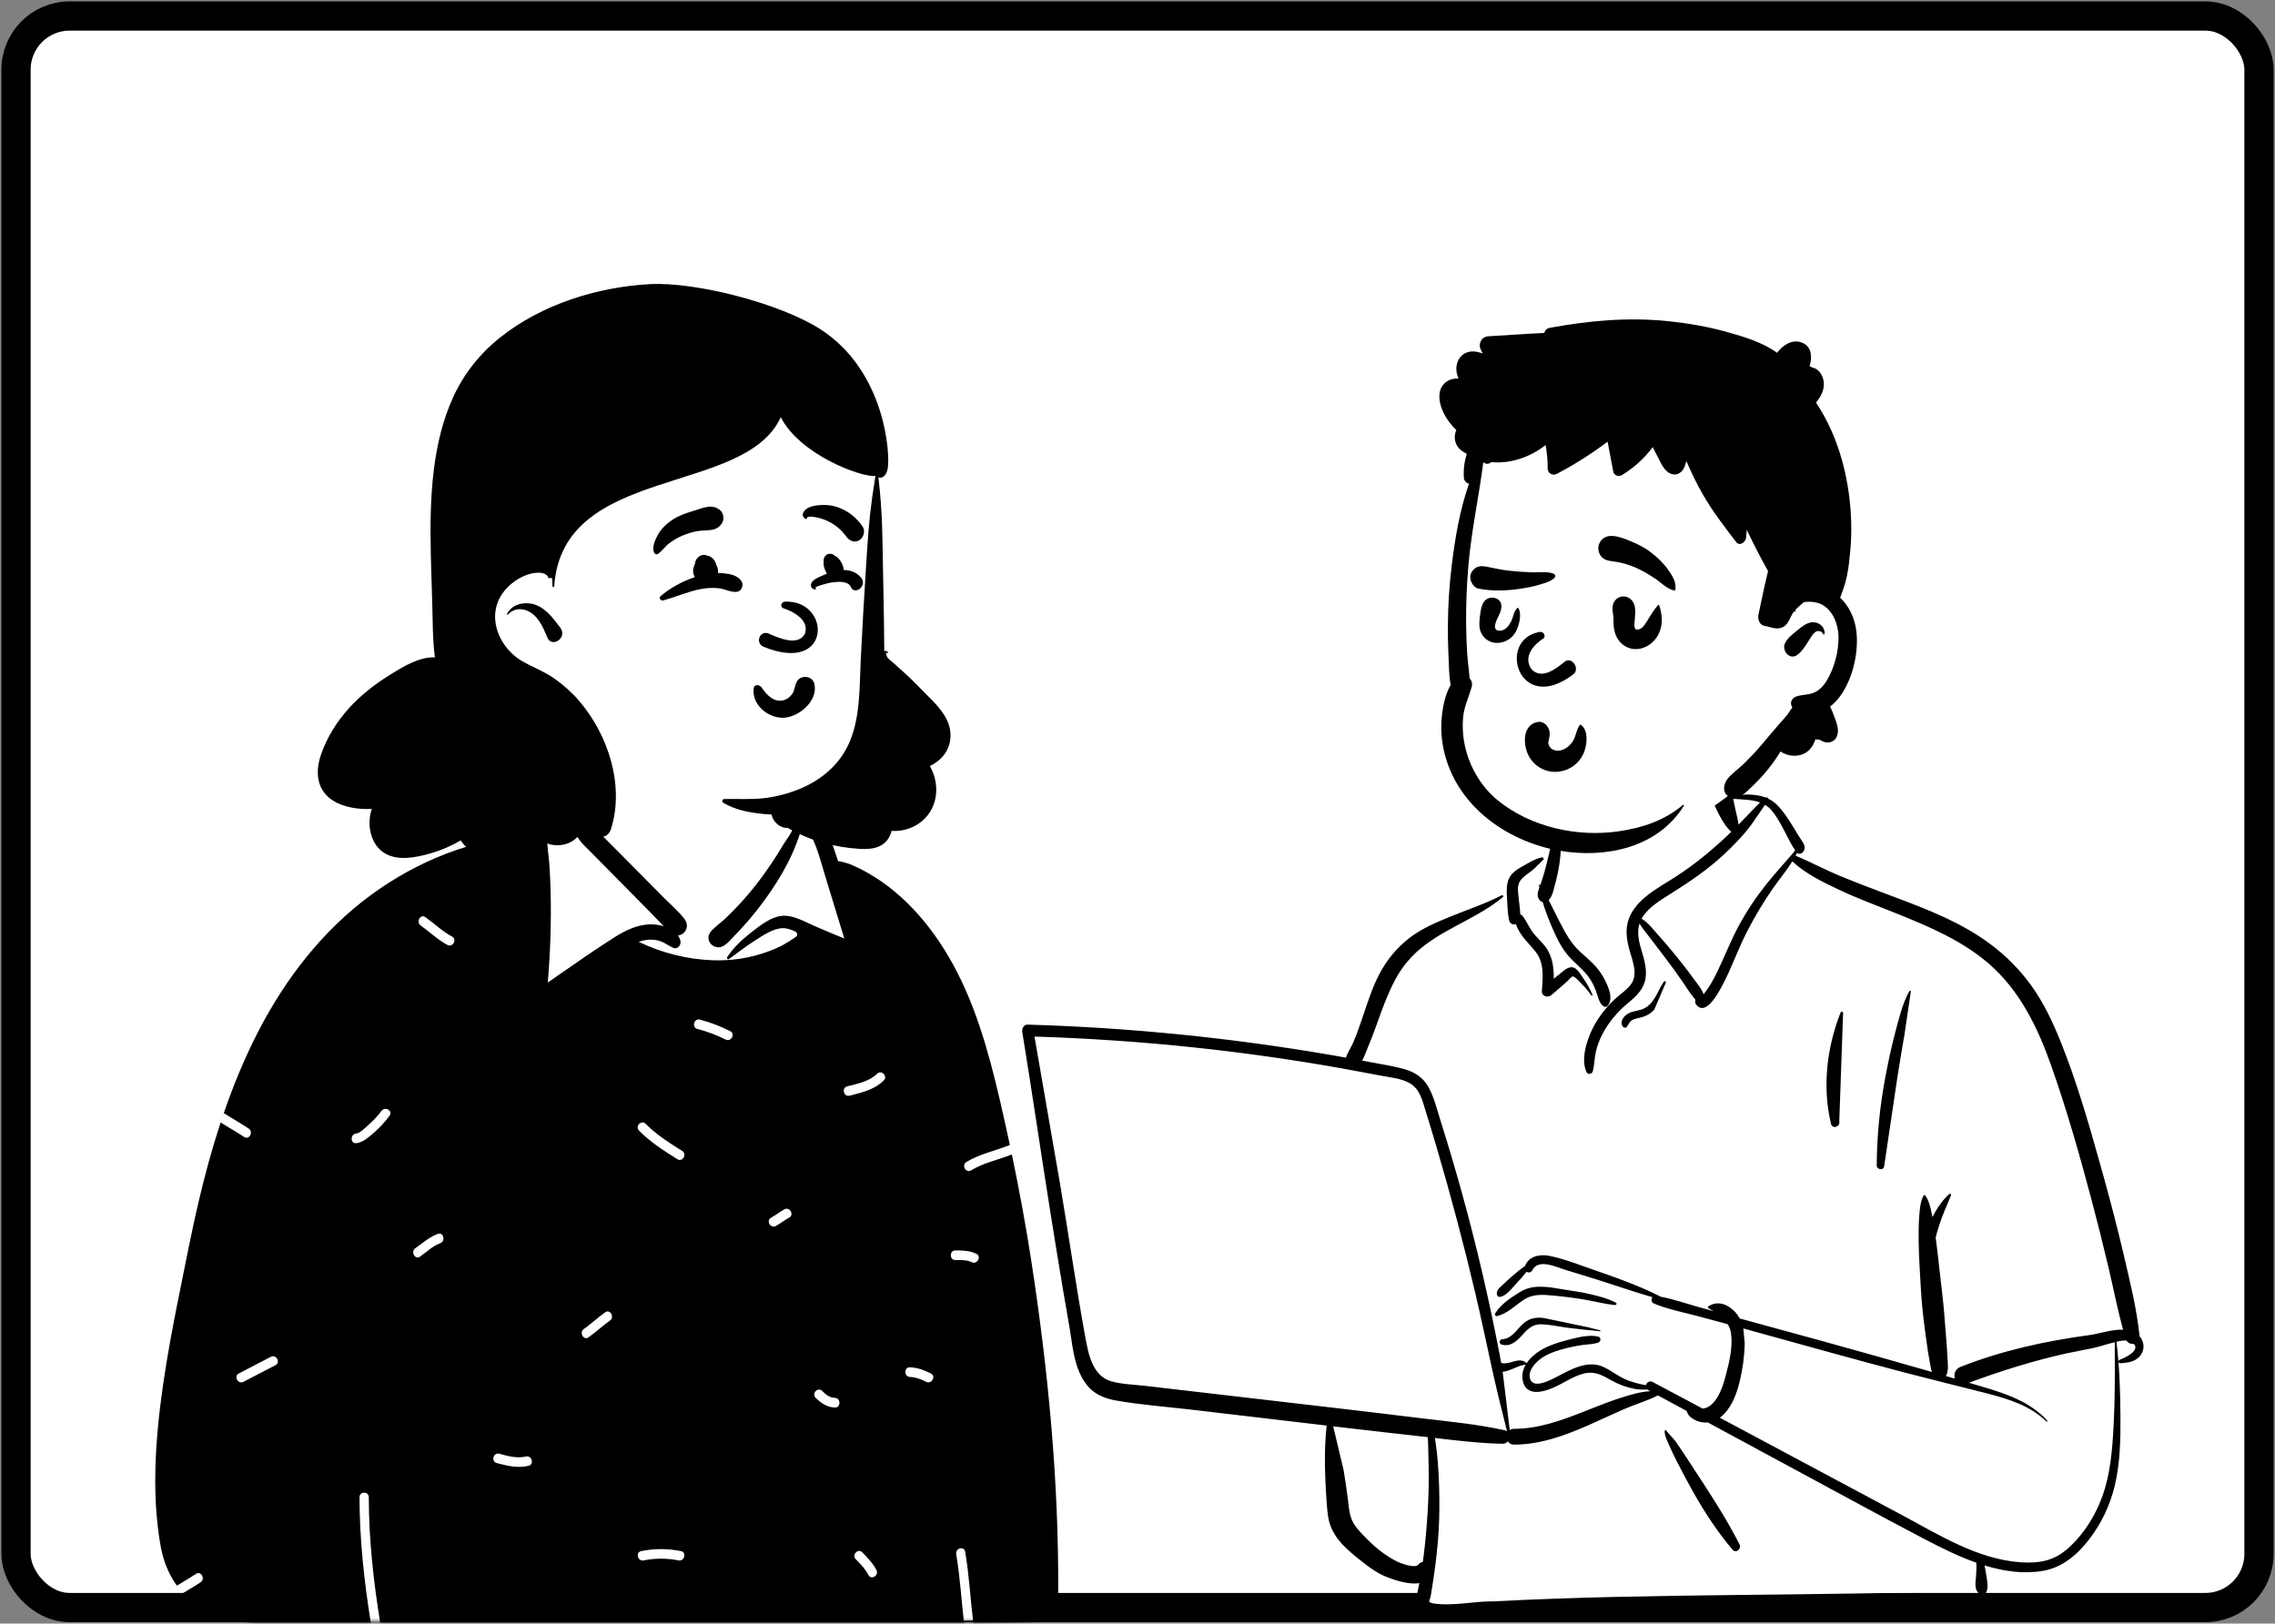
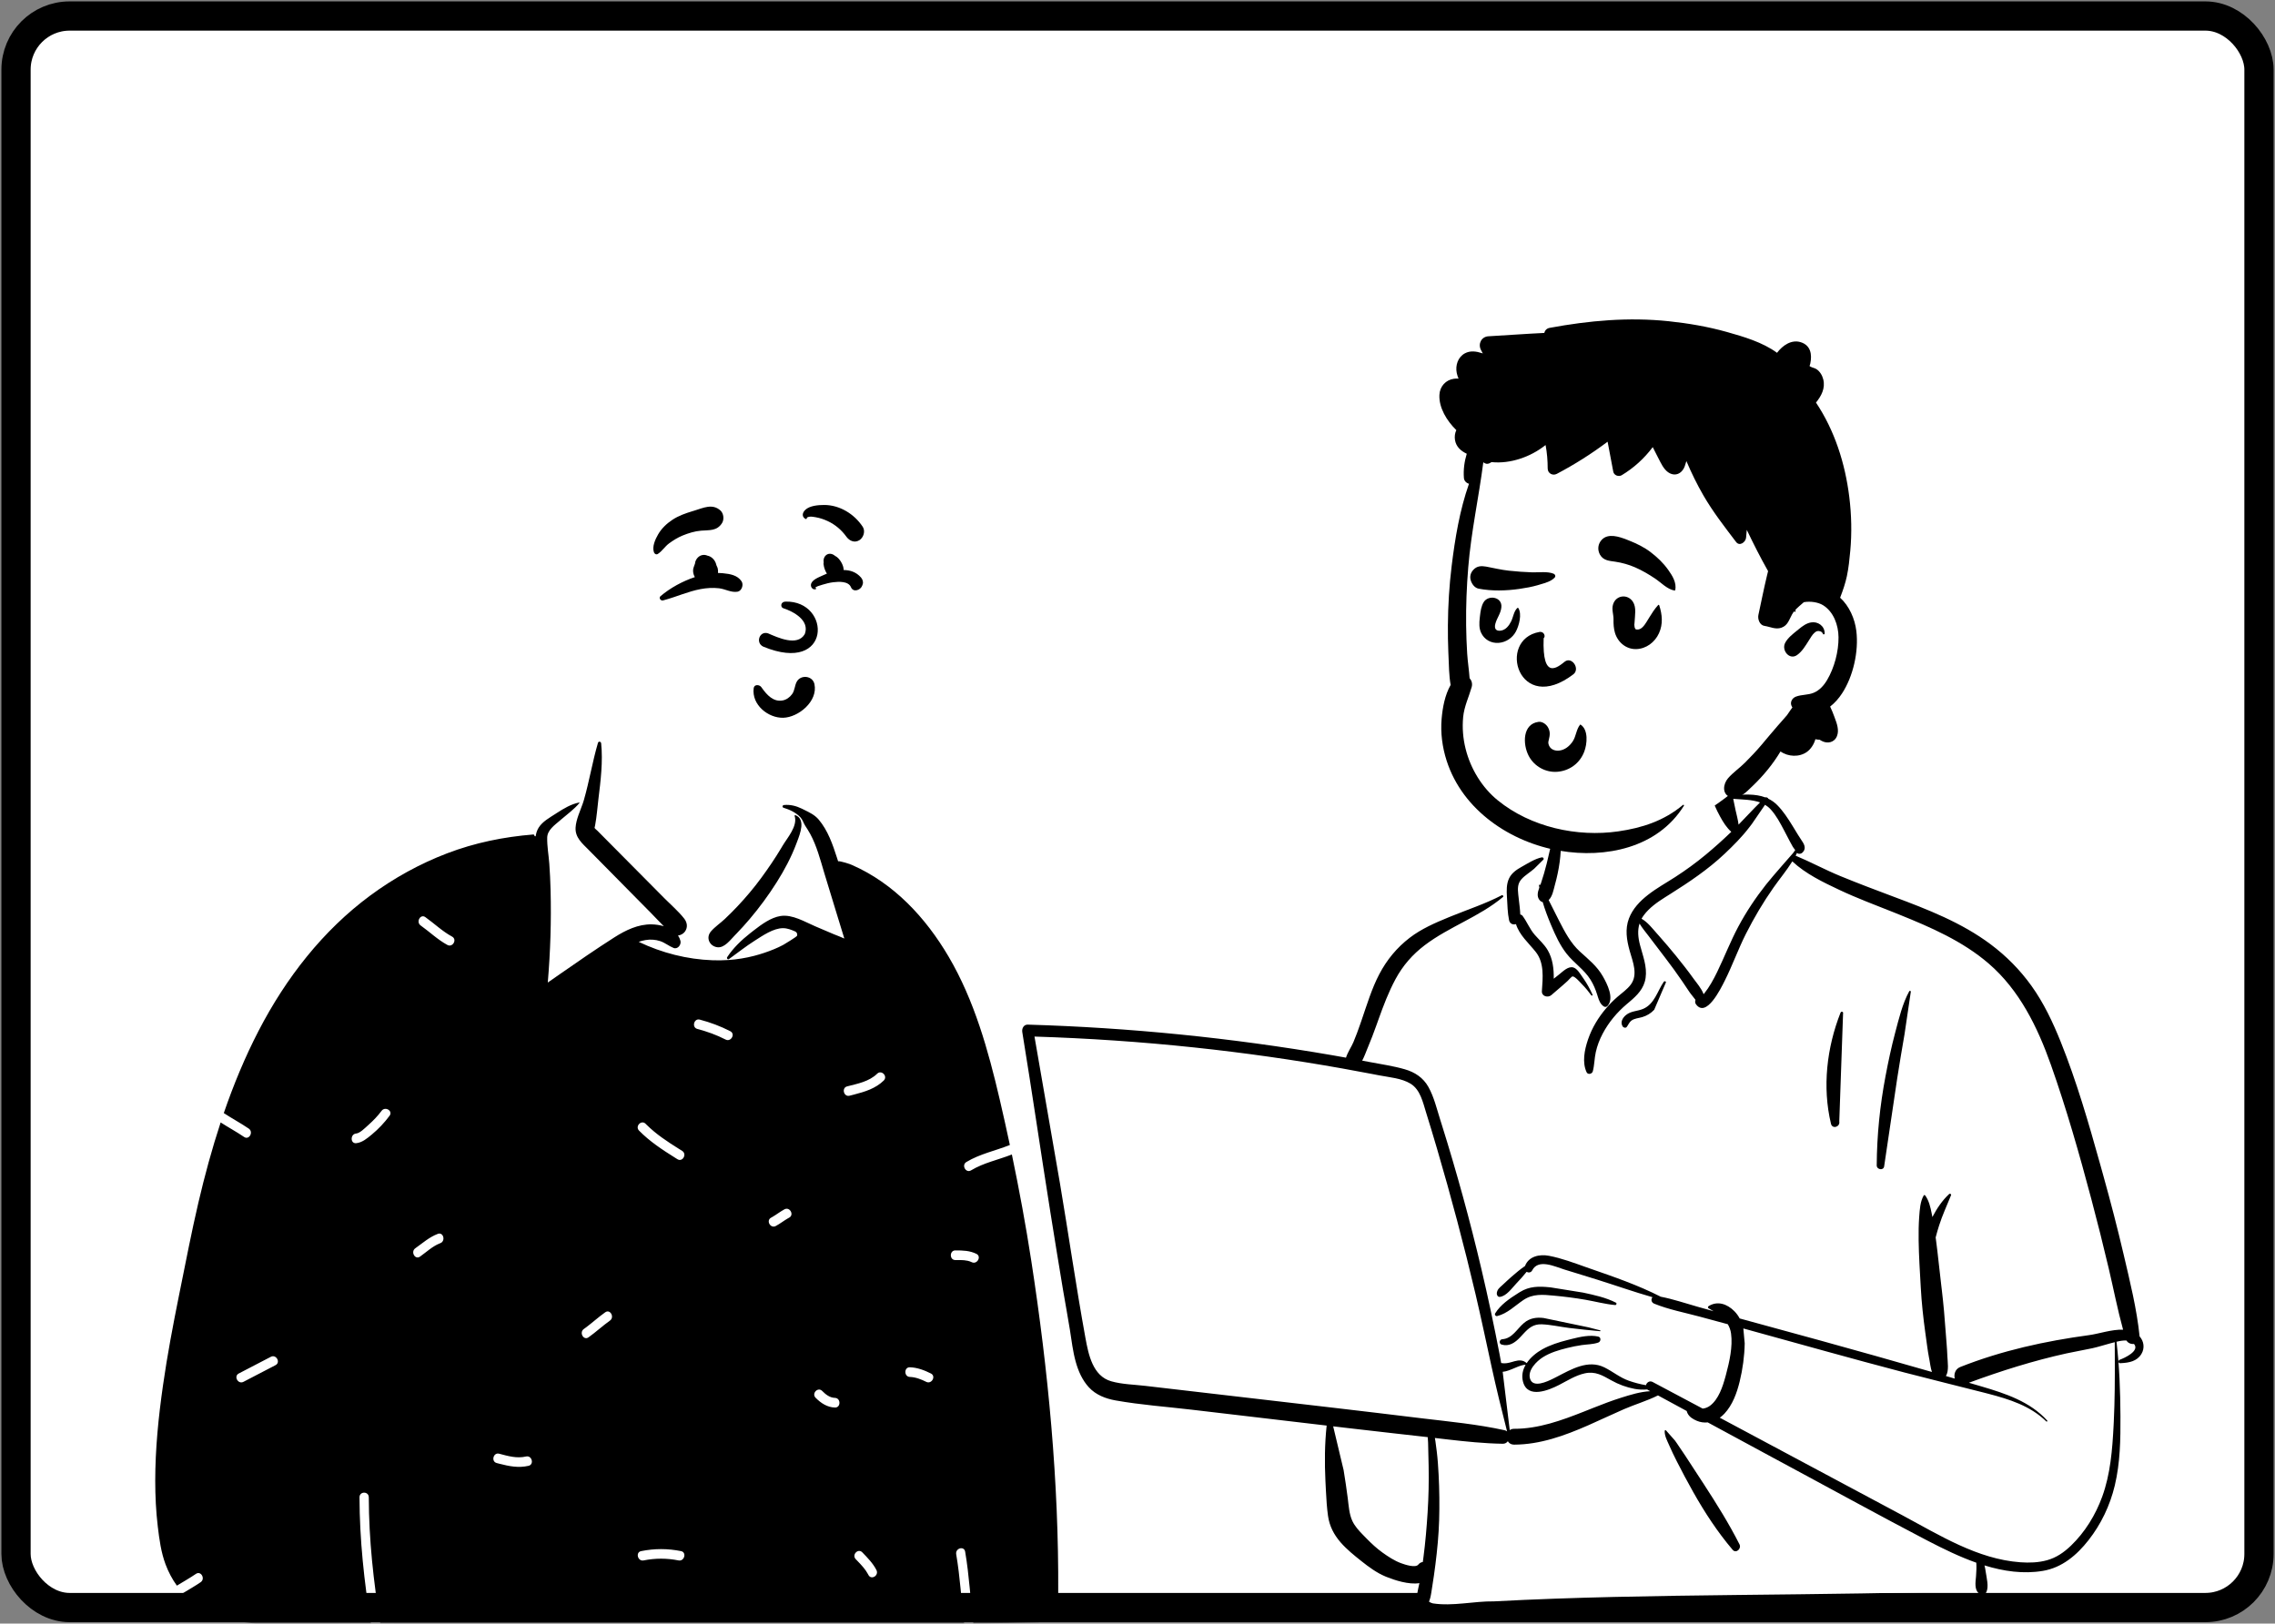
<svg xmlns="http://www.w3.org/2000/svg" width="594" height="424" viewBox="0 0 594 424" fill="none">
  <rect x="0" y="0" width="594" height="424" fill="#808080" stroke="none" />
  <rect x="4.183" y="4.183" width="585.635" height="415.635" rx="13.997" fill="white" stroke="black" stroke-width="7.635" />
  <mask id="mask0_1487_20811" style="mask-type:luminance" maskUnits="userSpaceOnUse" x="0" y="0" width="594" height="424">
    <rect x="4.183" y="4.183" width="585.635" height="415.635" rx="13.997" fill="white" stroke="white" stroke-width="7.635" />
  </mask>
  <g mask="url(#mask0_1487_20811)">
    <path fill-rule="evenodd" clip-rule="evenodd" d="M274.052 268.896C278.227 269.32 282.401 269.743 286.575 270.167C306.566 271.747 326.55 275.046 346.388 277.026C346.882 276.195 347.849 276.332 348.436 276.909C350.415 276.73 352.634 275.165 354.427 276.793C354.485 276.785 354.544 276.775 354.602 276.769C357.795 270.431 360.002 263.671 362.144 256.902C363.511 252.74 365.351 248.711 368.75 245.917C374.55 241.753 387.842 233.307 394.653 233.662C394.766 232.401 395.335 231.101 396.268 230.261C394.211 226.633 402.437 224.266 403.017 224.687C402.646 212.567 408.158 202.041 420.313 199.627C431.202 197.281 446.69 196.886 452.546 208.656C453.19 208.581 459.77 208.546 460.407 208.62C461.397 207.323 472.268 219.61 467.813 223.888C507.648 242.114 530.299 239.939 541.325 291.176C542.815 295.989 542.924 301.256 544.498 305.962C550.098 319.486 554.64 333.887 555.77 348.602C558.5 349.326 558.814 354.304 555.652 355.025C554.444 355.3 553.434 355.676 552.553 356.389C553.241 368.448 550.422 395.996 548.645 395.911C545.022 407.836 528.862 411.201 517.421 407.011C519.393 410.848 517.421 413.261 517.421 415.312C476.254 416.922 431.242 415.995 390.087 418.204C384.822 418.127 379.285 419.541 374.093 418.727C370.926 417.942 370.921 412.792 374.133 412.155L360.098 409.003C360.411 408.88 354.312 404.684 349.703 396.844C345.412 388.073 348.332 377.486 346.388 367.945C331.204 366.661 315.768 366.112 300.75 363.452C298.702 369.789 289.838 362.21 287.02 359.162C287.024 359.157 287.027 359.152 287.031 359.148C285.667 358.762 284.573 357.44 284.537 355.875C283.581 354.462 283.38 352.47 284.297 351.104C280.094 326.02 273.686 300.408 271.37 275.088C270.551 274.901 269.78 274.529 269.126 273.957L269.179 273.903C268.072 272.626 267.856 270.421 269.703 269.336C271.192 268.46 272.436 268.732 274.052 268.896Z" fill="white" />
    <path fill-rule="evenodd" clip-rule="evenodd" d="M451.787 205.923C450.547 202.7 446.354 203.953 446.822 207.34C447.101 209.368 448.176 211.511 449.141 213.289C449.926 214.736 450.823 216.149 452.038 217.234C449.875 219.321 447.629 221.332 445.327 223.242C442.815 225.325 440.173 227.245 437.442 229.011C435.048 230.559 432.545 231.93 430.288 233.696C428.19 235.338 426.278 237.313 425.305 239.891C424.269 242.636 424.719 245.472 425.482 248.215L425.57 248.525C426.35 251.243 427.699 254.52 425.828 257.081C424.875 258.384 423.49 259.308 422.294 260.35C421.231 261.276 420.234 262.283 419.319 263.366C417.324 265.724 415.701 268.379 414.677 271.336L414.585 271.605C413.708 274.223 413.066 277.43 414.252 280.001C414.592 280.737 415.69 280.498 415.88 279.78C416.311 278.155 416.289 276.453 416.65 274.805C417.026 273.09 417.652 271.463 418.469 269.924C420.049 266.945 422.19 264.401 424.72 262.251L425.477 261.614C427.45 259.939 429.263 258.162 429.664 255.39C430.092 252.425 428.943 249.599 428.205 246.793C427.69 244.836 427.522 242.961 428.078 241.194C428.758 242.341 429.685 243.43 430.418 244.401C431.879 246.337 433.354 248.26 434.824 250.187C436.332 252.163 437.803 254.171 439.203 256.23C439.83 257.151 440.45 258.078 441.067 259.005C441.532 259.702 442.179 260.399 442.686 261.11C442.563 261.49 442.572 261.929 442.795 262.24C445.48 265.992 449.3 258.164 450.296 256.186C452.325 252.158 453.835 247.878 455.87 243.851C457.979 239.676 460.381 235.613 463.058 231.802C464.677 229.496 466.492 227.331 467.973 224.953C471.462 228.225 476.054 230.419 480.272 232.408C484.906 234.594 489.72 236.379 494.471 238.275L495.875 238.839C504.061 242.143 512.448 245.773 519.252 251.643C527.248 258.54 531.978 268.153 535.5 278.108C539.554 289.568 542.908 301.337 546.034 313.099C547.634 319.117 549.152 325.163 550.579 331.227C551.837 336.57 552.879 341.966 554.335 347.254C551.382 347.146 548.015 348.328 545.494 348.67C534.006 350.225 522.673 352.704 511.827 356.996C510.487 357.527 510.1 358.911 510.391 360.032C509.619 359.807 508.847 359.578 508.074 359.354C508.921 358.012 508.517 355.614 508.45 354.127L508.446 354.025C508.378 352.044 508.17 350.061 508.035 348.083C507.778 344.313 507.444 340.571 507 336.823L506.887 335.885C506.383 331.807 506.011 327.706 505.462 323.635L505.397 323.169C505.66 322.127 505.967 321.098 506.289 320.074C507.147 317.345 508.357 314.777 509.418 312.134C509.543 311.823 509.115 311.644 508.914 311.831C507.118 313.503 505.691 315.623 504.544 317.841C504.524 317.737 504.507 317.632 504.486 317.527L504.355 316.861C504.033 315.237 503.64 313.528 502.677 312.211C502.574 312.071 502.371 312.041 502.274 312.211C501.352 313.824 501.249 315.868 501.107 317.704C500.947 319.781 500.927 321.884 500.955 323.967C501.01 328.038 501.288 332.119 501.509 336.183C501.725 340.177 502.151 344.119 502.7 348.073L502.804 348.815C503.072 350.697 503.292 352.602 503.646 354.472L503.746 354.98C503.935 355.907 504.051 357.214 504.428 358.3C494.741 355.506 485.039 352.775 475.319 350.092C468.293 348.153 461.261 346.243 454.231 344.321C453.86 343.629 453.398 342.983 452.821 342.406C450.922 340.504 448.405 339.655 446.097 341.119C445.909 341.239 445.893 341.543 446.097 341.658C446.539 341.908 446.982 342.165 447.418 342.432L443.196 341.249C440.041 340.365 436.849 339.26 433.619 338.644C427.672 335.608 421.274 333.41 415.009 331.239L414.27 330.98C411.062 329.849 407.744 328.583 404.429 327.956C402.003 327.497 399.154 328.051 398.179 330.622C396.943 331.464 395.781 332.453 394.659 333.426C393.848 334.13 393.071 334.877 392.281 335.605L392.135 335.738C391.489 336.318 390.977 336.706 390.818 337.629C390.736 338.106 391.029 338.75 391.598 338.687C393.337 338.495 394.752 336.409 395.932 335.164C396.843 334.201 397.762 333.206 398.594 332.148C399.079 332.421 399.744 332.372 400.052 331.767C401.653 328.632 406.038 330.805 408.464 331.548L411.94 332.612C413.678 333.145 415.415 333.68 417.149 334.225C421.915 335.722 426.658 337.397 431.467 338.772C431.037 339.261 431.096 340.131 431.913 340.462C435.678 341.99 439.808 342.78 443.719 343.828C446.188 344.491 448.656 345.157 451.123 345.827C451.546 346.536 451.85 347.338 451.978 348.271C452.449 351.703 451.541 355.662 450.657 358.981L450.523 359.476C449.796 362.145 448.727 365.416 446.501 367.101C445.957 367.512 445.265 367.798 444.568 367.863C440.21 365.543 435.853 363.223 431.493 360.908C430.685 360.479 429.939 361.06 429.758 361.75C428.22 361.49 426.686 361.078 425.289 360.588C422.942 359.763 421.109 358.191 418.909 357.103C414.651 355 410.302 357.584 406.49 359.548L405.611 359.995C403.902 360.853 400.345 362.501 399.525 360.155C398.731 357.885 401.24 355.459 402.86 354.437C404.791 353.219 407.039 352.567 409.222 352.024C410.468 351.714 411.729 351.461 412.998 351.276C414.438 351.067 415.925 351.098 417.31 350.615C417.999 350.376 418.105 349.244 417.31 349.058C415.177 348.555 412.631 349.103 410.404 349.663L409.241 349.96C406.998 350.529 404.733 351.243 402.69 352.379C401.205 353.205 399.637 354.46 398.612 355.995C397.723 355.141 396.616 355.17 395.463 355.487L394.837 355.667C393.803 355.963 392.965 356.167 391.959 355.962C391.825 355.205 391.689 354.448 391.543 353.691C390.11 346.249 388.538 338.836 386.803 331.462C383.812 318.743 380.35 306.164 376.448 293.714L376.056 292.469C375.156 289.622 374.431 286.519 372.98 283.903C371.608 281.429 369.409 280.004 366.797 279.25C363.832 278.393 360.717 277.945 357.692 277.367C357.018 277.238 356.341 277.116 355.666 276.989C356.236 275.923 356.662 274.714 357.046 273.785L357.113 273.625C357.938 271.681 358.678 269.702 359.393 267.713L359.928 266.218C361.219 262.616 362.552 259.074 364.367 255.706C366.277 252.162 368.812 249.264 371.972 246.865C378.414 241.975 386.179 239.48 392.427 234.254C392.683 234.04 392.355 233.674 392.095 233.809C387.876 236.002 383.322 237.492 378.933 239.277L378.068 239.631C374.599 241.053 371.077 242.601 368.074 244.903C364.727 247.471 362.091 250.659 360.11 254.451C358.157 258.188 356.908 262.372 355.53 266.364L355.162 267.428C354.606 269.023 354.032 270.613 353.374 272.165C352.852 273.397 351.878 274.804 351.435 276.212C350.223 275.995 349.012 275.777 347.799 275.567C321.529 271.031 294.965 268.365 268.343 267.586C267.301 267.555 266.762 268.583 266.916 269.523C269.471 285.148 271.741 300.826 274.232 316.463C275.32 323.288 276.429 330.108 277.564 336.924C278.139 340.377 278.804 343.817 279.348 347.276C279.788 350.069 280.107 352.883 280.862 355.612C281.539 358.058 282.578 360.417 284.284 362.283C286.123 364.295 288.691 365.269 291.275 365.729C297.835 366.897 304.563 367.373 311.177 368.151L346.386 372.294C345.872 377.131 345.833 381.893 346.069 386.786L346.204 389.457C346.314 391.606 346.445 393.758 346.744 395.884C347.118 398.552 348.298 400.811 350.035 402.803C351.631 404.633 353.57 406.194 355.456 407.69C357.413 409.244 359.436 410.743 361.737 411.703L362.036 411.826C364.055 412.641 367.842 413.904 370.602 413.442C370.241 415.312 369.543 417.322 370.162 419.171C370.449 420.03 371.535 420.459 372.2 419.728C373.519 418.28 373.621 416.366 373.934 414.477C374.258 412.51 374.538 410.537 374.787 408.559C375.268 404.734 375.643 400.874 375.757 397.017C375.875 393.055 375.829 389.089 375.623 385.132C375.517 383.1 375.385 381.069 375.136 379.05C375.03 378.189 374.921 377.327 374.797 376.468C374.751 376.155 374.701 375.843 374.647 375.532L377.807 375.901C382.653 376.46 387.501 376.966 392.381 377.044C392.959 377.053 393.403 376.781 393.694 376.385C394.004 376.906 394.543 377.279 395.315 377.276C402.13 377.25 408.476 374.945 414.674 372.229C417.799 370.86 420.874 369.377 424.003 368.019C426.924 366.752 430.046 365.847 432.896 364.42L440.386 368.483C440.441 368.682 440.511 368.871 440.586 369.03C441.074 370.059 442.035 370.617 443.017 371.038C443.959 371.442 444.935 371.568 445.886 371.466C451.566 374.544 457.248 377.62 462.933 380.688L468.619 383.754C479.948 389.855 491.233 396.056 502.633 402.013L503.473 402.45C507.41 404.493 511.639 406.563 516.009 408.107C516.086 409.251 516.037 410.364 515.945 411.575L515.922 411.839C515.792 413.27 515.513 415.063 516.623 416.081C517.2 416.611 518.231 416.613 518.624 415.814C519.336 414.366 518.697 412.082 518.471 410.509C518.391 409.949 518.293 409.374 518.149 408.815C523.159 410.358 528.32 411.106 533.418 410.24C538.382 409.397 542.226 406.163 545.325 402.207C548.596 398.033 550.92 393.168 552.168 387.953C553.587 382.019 553.679 375.89 553.646 369.812C553.611 363.339 553.379 356.834 552.618 350.405C553.452 350.202 554.377 350.027 555.22 350.087C555.637 350.778 556.447 351.069 557.179 350.979C558.77 352.794 554.734 354.649 553.444 355.113C552.996 355.275 553.044 356.027 553.561 356.004L553.886 355.988C555.879 355.879 557.938 355.527 559.11 353.611C560.049 352.076 559.766 350.257 558.647 349.005C557.908 341.776 556.14 334.736 554.496 327.683C552.881 320.761 551.086 313.884 549.183 307.041L548.33 303.978C545.335 293.248 542.203 282.432 538.071 272.129C536.007 266.985 533.63 261.935 530.408 257.449C527.404 253.267 523.858 249.689 519.782 246.633C512.183 240.935 503.267 237.492 494.506 234.212L494.113 234.066C489.573 232.367 485.044 230.648 480.556 228.808C476.587 227.18 472.784 225.117 468.833 223.465C468.961 223.224 469.085 222.98 469.205 222.734L469.278 222.798C469.29 222.808 469.303 222.818 469.316 222.827C469.714 223.112 470.299 222.972 470.626 222.652C471.55 221.75 471.237 220.749 470.62 219.813L470.54 219.694C469.785 218.6 469.112 217.444 468.415 216.311L467.979 215.602C466.81 213.709 465.581 211.804 464.022 210.239C463.3 209.514 462.51 208.972 461.672 208.567C461.744 208.411 461.116 208.091 460.938 208.252C458.284 207.247 455.232 207.458 452.339 207.735M348.09 372.494L351.779 372.928C355.837 373.406 359.898 373.868 363.958 374.325L372.778 375.316C372.801 375.836 372.862 376.345 372.873 376.738C372.931 378.762 372.974 380.788 373.014 382.814C373.096 386.873 373.006 390.937 372.748 394.989C372.497 398.915 372.168 402.842 371.655 406.742L371.55 407.521L371.489 407.931C371.071 407.973 370.66 408.178 370.318 408.601C369.572 409.522 366.871 408.627 365.816 408.238C364.081 407.6 362.447 406.521 360.94 405.439C359.467 404.383 358.142 403.151 356.868 401.854L355.826 400.788C354.789 399.722 353.751 398.587 353.116 397.247C352.254 395.429 352.143 393.198 351.89 391.218C351.579 388.783 351.209 386.348 350.817 383.925M455.183 346.935L455.566 347.039C469.466 350.859 483.346 354.791 497.289 358.443C504.189 360.25 511.121 361.926 518.03 363.699L519.148 363.988C524.598 365.413 530.114 367.127 534.287 371.216C534.441 371.366 534.665 371.135 534.52 370.975C530.022 366.023 523.625 363.926 517.483 362.109C516.347 361.773 515.21 361.445 514.075 361.111C522.428 358.031 530.913 355.351 539.594 353.44C541.83 352.948 544.091 352.587 546.325 352.093C547.883 351.748 549.404 351.25 550.945 350.836L552.158 350.521L552.174 354.484C552.194 360.097 552.184 365.705 551.907 371.317L551.855 372.357C551.532 378.602 551.028 384.978 548.885 390.866C547.143 395.652 544.368 400.16 540.738 403.646C538.901 405.409 536.927 406.782 534.486 407.46C532.219 408.089 529.845 408.163 527.515 407.995C516.34 407.189 506.392 400.91 496.685 395.712C480.807 387.209 464.927 378.711 449.033 370.241C449.462 369.937 449.867 369.587 450.235 369.193C452.366 366.917 453.491 363.8 454.229 360.782C455.015 357.569 455.485 354.126 455.54 350.809M434.96 373.523C434.819 373.445 434.657 373.542 434.65 373.706C434.601 374.962 435.272 376.2 435.773 377.331L435.826 377.452C436.435 378.853 437.102 380.235 437.792 381.596C439.17 384.314 440.602 387.003 442.097 389.654C445.104 394.988 448.444 400.097 452.393 404.741C453.285 405.79 454.752 404.445 454.179 403.315C451.42 397.87 448.203 392.729 444.891 387.632C443.234 385.081 441.577 382.527 439.903 379.986C439.204 378.926 438.497 377.87 437.771 376.83L437.332 376.208M270.103 270.704C284.052 271.14 297.984 272.081 311.867 273.555C324.777 274.926 337.641 276.751 350.431 279.027C353.103 279.502 355.771 279.997 358.436 280.511L360.035 280.822C362.7 281.344 365.956 281.56 368.329 283.033C370.831 284.585 371.508 287.83 372.34 290.505C373.319 293.652 374.273 296.808 375.201 299.971C378.886 312.531 382.253 325.2 385.256 337.953C386.747 344.283 388.07 350.648 389.464 357.001C390.702 362.646 392.068 368.227 393.496 373.815C393.32 373.674 393.104 373.566 392.844 373.509C385.755 371.949 378.52 371.271 371.326 370.409L370.63 370.325C363.188 369.42 355.745 368.521 348.299 367.656L298.996 361.921C296.088 361.583 292.973 361.537 290.143 360.73C285.332 359.358 284.205 353.795 283.398 349.364L283.373 349.23C280.94 335.845 279.002 322.343 276.733 308.924M392.348 358.255C394.263 358.125 396.882 356.311 398.335 356.441C397.572 357.764 397.228 359.273 397.668 360.885C398.89 365.369 404.42 363.049 407.084 361.679C409.268 360.555 411.377 359.18 413.794 358.654C416.533 358.058 418.389 359.185 420.703 360.483C422.604 361.55 424.674 362.316 426.802 362.712C427.934 362.923 429.009 362.945 430.083 362.863C430.147 362.918 430.22 362.968 430.303 363.013L430.871 363.321C428.304 363.443 425.689 364.262 423.3 365.012C420.825 365.789 418.395 366.726 415.978 367.684L413.6 368.629C407.734 370.952 401.663 373.158 395.315 373.139C394.858 373.137 394.484 373.268 394.19 373.481M403.058 344.205C401.167 343.966 399.421 344.222 397.91 345.495C396.088 347.03 394.864 349.577 392.244 349.744C391.48 349.793 391.303 350.903 392.062 351.136C394.012 351.733 395.591 350.642 396.919 349.225L397.813 348.26C399.126 346.853 400.337 345.766 402.564 345.85C404.95 345.941 407.34 346.511 409.711 346.801C412.396 347.129 415.081 347.409 417.775 347.651C417.9 347.662 417.921 347.458 417.804 347.428L414.787 346.651M404.883 336.209L404.571 336.176C401.825 335.901 399.314 335.89 396.862 337.418L396.391 337.712C394.18 339.102 391.773 340.739 390.391 342.99C390.165 343.358 390.538 343.792 390.917 343.698C393.574 343.038 395.517 341.022 397.752 339.512C400.26 337.819 402.851 338.098 405.711 338.361C408.48 338.616 411.247 338.966 413.989 339.443C416.565 339.891 419.149 340.599 421.752 340.824L421.751 340.819C422.048 340.818 422.218 340.357 421.915 340.2C419.274 338.836 416.215 338.191 413.343 337.568M498.912 258.981C498.916 258.756 498.61 258.672 498.504 258.867C496.717 262.118 495.783 266.103 494.831 269.685C493.834 273.437 493.03 277.227 492.307 281.045C490.842 288.776 490.062 296.462 490.009 304.342C490.002 305.467 491.774 305.766 491.947 304.613C493.098 296.949 494.201 289.276 495.361 281.614C495.944 277.76 496.623 273.921 497.273 270.079M481.224 264.644C481.356 264.196 480.725 264.046 480.564 264.456C476.978 273.559 475.764 283.876 478.066 293.479C478.418 294.948 480.499 294.312 480.233 292.861M434.974 256.555C434.992 256.219 434.571 256.167 434.412 256.398C432.713 258.873 432.008 262.189 429.028 263.469C427.539 264.107 425.865 263.996 424.55 265.075C423.671 265.797 422.997 266.936 423.656 268.029C423.869 268.382 424.465 268.559 424.754 268.175C425.175 267.616 425.398 266.947 425.971 266.528C426.779 265.937 427.868 265.9 428.794 265.622C429.992 265.263 431.048 264.635 431.912 263.701M406.59 215.261C406.415 215.168 406.247 215.227 406.135 215.384C405.975 215.607 405.995 215.824 406.19 215.977C405.929 216.53 405.62 217.915 405.576 218.117C405.397 218.935 405.206 219.747 405.007 220.559C404.606 222.197 404.254 223.848 403.852 225.486C403.426 227.223 402.918 228.941 402.353 230.634C402.316 230.744 402.276 230.856 402.234 230.969L402.17 231.141L402.154 231.115C402.039 230.927 401.8 231.058 401.828 231.257C401.855 231.438 401.89 231.617 401.92 231.798L401.861 231.96C401.491 232.989 401.238 234.073 401.916 234.981C402.17 235.32 402.449 235.521 402.797 235.581C403.355 237.483 404.054 239.349 404.804 241.141L405.023 241.665C406.125 244.28 407.301 246.861 409.055 249.087C410.971 251.518 413.607 253.178 415.275 255.842C416.052 257.081 416.592 258.383 417.031 259.783L417.196 260.314C417.507 261.303 417.866 262.263 418.763 262.843C419.05 263.028 419.479 262.969 419.71 262.717C421.551 260.703 419.624 256.943 418.514 254.993C416.971 252.281 414.738 250.547 412.502 248.501C410.092 246.296 408.554 243.347 407.067 240.441C406.156 238.661 405.277 236.842 404.351 235.054C405.319 234.17 405.628 232.414 405.956 231.193L405.986 231.083C406.527 229.129 406.958 227.123 407.23 225.108C407.491 223.171 407.6 221.262 407.531 219.315L407.511 218.818M402.994 224.48C403.207 224.177 402.854 223.834 402.561 223.897C400.778 224.278 399.035 225.394 397.435 226.296L397.264 226.392C395.987 227.105 394.702 227.977 394.031 229.361C393.302 230.865 393.362 232.597 393.462 234.232L393.471 234.385C393.593 236.345 393.613 238.381 394.014 240.306C394.219 241.291 395.081 241.568 395.819 241.336C396.697 244.202 399.162 246.313 400.962 248.575C403.258 251.458 402.826 255.35 402.586 258.823C402.489 260.229 404.18 260.628 405.051 259.878L407.058 258.154C407.392 257.866 407.726 257.578 408.059 257.289C408.344 257.04 408.626 256.79 408.906 256.537L409.325 256.155C409.51 255.983 410.329 255.037 410.569 254.998C411.149 254.903 412.526 256.483 412.998 256.979L413.058 257.041C413.945 257.941 414.747 258.909 415.494 259.936C415.631 260.125 415.9 259.968 415.802 259.751C415.132 258.268 414.354 256.85 413.43 255.523L413.243 255.259C412.629 254.402 411.803 252.89 410.718 252.636C409.393 252.328 408.07 253.702 407.106 254.465L407.045 254.512C406.587 254.868 406.133 255.231 405.681 255.595C405.728 253.01 405.412 250.398 404.122 248.17C403.212 246.598 401.848 245.435 400.682 244.085C399.383 242.581 398.705 240.733 397.529 239.167C397.378 238.966 397.169 238.857 396.943 238.823C396.898 237.564 396.719 236.293 396.58 235.048L396.54 234.675C396.4 233.322 396.069 231.669 396.709 230.402C397.314 229.205 398.703 228.361 399.73 227.549L400.57 226.875M460.849 210.174C461.385 210.495 461.887 210.894 462.342 211.393C463.775 212.965 464.799 214.921 465.796 216.803C466.333 217.817 466.85 218.841 467.391 219.852C467.626 220.292 467.868 220.727 468.113 221.162C468.226 221.362 468.562 221.76 468.729 222.005C468.544 222.273 468.352 222.537 468.157 222.799C468.083 222.898 462.943 228.689 461.152 230.955C458.409 234.426 455.957 238.092 453.861 242.017C451.808 245.86 450.245 249.929 448.344 253.846C447.392 255.807 446.329 257.755 444.974 259.452C444.922 259.518 444.866 259.581 444.813 259.646C444.296 258.201 442.971 256.654 442.32 255.766L442.259 255.682C440.783 253.624 439.225 251.629 437.632 249.667C436.177 247.875 434.686 246.123 433.158 244.399L432.584 243.754C431.519 242.565 430.167 240.785 428.609 239.936C428.776 239.628 428.969 239.323 429.192 239.023C430.651 237.05 432.715 235.618 434.751 234.326L436.072 233.495C441.049 230.358 445.95 227.075 450.271 222.999C452.557 220.842 454.812 218.583 456.734 216.067L457.413 215.177M452.543 208.62C454.874 208.822 457.391 208.774 459.545 209.56C457.63 211.432 455.81 213.454 453.94 215.357C453.774 214.07 453.434 212.798 453.145 211.542" fill="black" />
    <path fill-rule="evenodd" clip-rule="evenodd" d="M428.702 89.545C412.104 89.545 394.936 102.851 388.852 111.343C383.737 118.482 380.982 150.764 380.982 172.581C380.982 177.144 378.548 185.745 379.258 190.109C381.862 206.103 393.205 219.516 415.654 219.516C438.104 219.516 454.201 210.312 470.887 185.602C478.983 185.602 482.907 179.18 482.964 169.046C483.021 158.912 475.149 155.225 475.149 155.225C475.149 155.225 477.956 115.232 470.887 104.82C463.818 94.407 445.301 89.545 428.702 89.545Z" fill="white" />
    <path fill-rule="evenodd" clip-rule="evenodd" d="M435.688 83.889C425.208 82.792 414.939 83.714 404.611 85.622C403.821 85.77 403.374 86.305 403.208 86.949C398.343 87.179 393.473 87.548 388.615 87.823C386.852 87.923 385.853 89.725 386.657 91.352C386.817 91.675 386.984 91.989 387.154 92.304L386.941 92.231C385.479 91.746 383.9 91.507 382.476 92.277C380.664 93.256 379.953 95.418 380.354 97.407C380.456 97.915 380.629 98.402 380.824 98.877C380.427 98.85 380.026 98.859 379.629 98.913C377.512 99.203 375.94 100.881 375.829 103.115C375.665 106.489 377.767 109.912 380.243 112.327C379.884 113.093 379.746 113.994 379.895 114.907C380.193 116.712 381.479 117.793 382.969 118.498C382.348 120.539 382.054 122.673 382.227 124.853C382.285 125.581 382.901 126.183 383.551 126.33C381.129 133.228 379.903 140.633 379.021 147.849C378.392 152.983 378.083 158.147 378.045 163.32C378.026 165.655 378.064 167.993 378.158 170.329L378.197 171.205C378.313 173.73 378.319 176.381 378.758 178.878C377.261 181.512 376.659 184.78 376.405 187.731C376.089 191.383 376.589 195.15 377.703 198.624C381.906 211.751 394.593 220.035 407.335 222.188C419.13 224.181 432.779 221.499 439.672 210.418C439.78 210.243 439.549 210.098 439.415 210.213C434.483 214.361 428.763 216.211 422.548 217.112C411.802 218.666 399.723 216.03 391.1 209.04C386.961 205.684 383.976 200.798 382.663 195.54C381.994 192.853 381.763 190.05 382.026 187.283C382.295 184.478 383.496 182.083 384.253 179.432C384.508 178.537 384.239 177.705 383.71 177.113C383.561 174.96 383.21 172.789 383.076 170.643C382.927 168.203 382.836 165.763 382.804 163.32C382.742 158.253 382.947 153.176 383.359 148.131C384.113 138.891 386.116 129.875 387.291 120.714C387.726 121.118 388.349 121.284 389.003 120.931L389.071 120.893L389.428 120.681C389.448 120.681 389.471 120.684 389.492 120.687C391.933 120.932 394.464 120.582 396.803 119.828C399.25 119.043 401.521 117.833 403.55 116.222C403.935 118.244 404.097 120.288 404.099 122.35C404.102 123.638 405.42 124.306 406.467 123.756C411.106 121.319 415.538 118.511 419.744 115.354C420.236 117.957 420.726 120.56 421.221 123.166C421.411 124.17 422.647 124.575 423.44 124.098C426.59 122.202 429.312 119.72 431.528 116.769C431.97 117.644 432.414 118.519 432.861 119.392L433.533 120.699C434.197 121.984 435.085 123.405 436.538 123.816C438.076 124.252 439.359 123.221 439.877 121.782C440.034 121.334 440.181 120.875 440.315 120.412C441.625 123.505 443.104 126.529 444.776 129.413C447.284 133.739 450.295 137.594 453.297 141.548C454.209 142.749 455.77 141.603 455.896 140.436C455.969 139.75 456.03 139.061 456.083 138.374C457.832 142.025 459.658 145.642 461.646 149.154L461.362 150.308C460.541 153.718 459.86 157.152 459.119 160.579C458.88 161.685 459.448 163.267 460.697 163.455C462.19 163.68 463.602 164.469 465.131 163.926C466.798 163.334 467.128 161.844 467.915 160.431C468.072 160.15 468.254 159.891 468.451 159.646L468.501 159.713C468.624 159.88 468.916 159.698 468.843 159.508L468.757 159.288C469.433 158.545 470.242 157.926 470.986 157.26C472.754 156.952 474.743 157.289 475.961 158.032C478.735 159.725 480.009 163.214 480.036 166.422C480.068 170.177 478.943 174.398 477.043 177.609C476.206 179.021 475.06 180.296 473.547 180.922C472.044 181.545 470.415 181.352 468.887 181.938C467.875 182.328 467.253 183.489 467.863 184.541C467.904 184.614 467.951 184.68 467.995 184.75L467.541 185.374C467.228 185.806 466.902 186.269 466.598 186.751C465.82 187.677 465.002 188.568 464.209 189.478C462.745 191.156 461.324 192.88 459.883 194.582C458.524 196.187 457.086 197.696 455.603 199.18C454.203 200.586 452.455 201.768 451.169 203.268C449.918 204.731 449.579 207.286 451.637 208.133C453.914 209.072 455.93 206.871 457.462 205.403L457.527 205.342C460.337 202.668 462.874 199.612 464.889 196.247C466.885 197.652 469.772 197.786 471.76 196.381C472.805 195.642 473.608 194.4 473.998 193.048C474.366 193.134 474.733 193.184 475.091 193.178C475.276 193.289 475.461 193.396 475.648 193.497C477.13 194.294 478.951 193.938 479.629 192.242C480.247 190.702 479.611 188.953 479.054 187.469L478.94 187.162C478.624 186.316 478.276 185.394 477.843 184.526C479.048 183.589 480.077 182.425 480.948 181.101C483.874 176.641 485.336 170.119 484.69 164.799C484.301 161.588 482.842 158.262 480.454 156.097L480.541 155.861C481.211 154.105 481.819 152.342 482.214 150.486C482.675 148.315 482.901 146.066 483.105 143.856C483.538 139.187 483.421 134.414 482.845 129.764C481.763 121.011 479.021 112.418 474.154 105.135C475.534 103.427 476.627 101.416 476.058 99.103C475.797 98.042 475.204 97.035 474.309 96.427C473.815 96.092 473.228 96.041 472.734 95.763L472.585 95.678C472.368 95.547 472.534 95.561 472.663 94.952C473.175 92.521 472.751 90.172 470.164 89.365C467.729 88.606 465.425 90.218 463.984 92.138C460.213 89.371 455.244 87.923 450.874 86.692C445.904 85.298 440.806 84.428 435.688 83.889ZM476.42 165.43C476.437 163.45 474.622 162.229 472.836 162.553C471.636 162.768 470.636 163.509 469.696 164.274L469.238 164.649C468.094 165.578 466.78 166.58 466.098 167.895C465.098 169.836 467.211 172.448 469.185 171.087C470.538 170.149 471.406 168.646 472.294 167.249L472.386 167.105C472.789 166.48 473.143 165.814 473.695 165.313L473.815 165.204C473.997 165.044 474.192 164.898 474.426 164.829C474.879 164.694 475.717 164.883 475.917 165.44L475.935 165.497C476.008 165.778 476.417 165.718 476.42 165.43Z" fill="black" />
-     <path fill-rule="evenodd" clip-rule="evenodd" d="M404.176 189.95C403.728 189.144 402.695 188.397 401.75 188.512C397.518 189.025 397.525 194.332 399.159 197.431C400.608 200.178 403.607 201.791 406.609 201.555C409.762 201.307 412.449 199.39 413.631 196.339C414.413 194.321 414.775 190.595 412.695 189.239C412.656 189.214 412.592 189.22 412.562 189.257C411.564 190.457 411.525 192.258 410.652 193.594C409.84 194.837 408.578 195.863 407.1 196.022C405.996 196.14 404.88 195.728 404.448 194.703C404.214 194.149 404.241 193.848 404.329 193.466L404.408 193.135C404.685 191.974 404.809 191.089 404.176 189.95ZM403.045 166.675C400.837 168.063 397.474 171.299 399.848 174.739C402.644 177.773 406.668 174.294 408.651 172.721C410.49 171.502 412.556 174.638 410.85 176.061C396.52 187.035 390.704 167.038 401.928 165.043C403.164 164.824 403.623 166.246 403.045 166.675ZM426.355 157.159C425 155.056 421.907 155.366 421.161 157.861C420.757 159.212 421.315 160.427 421.286 161.776C421.262 162.917 421.334 164.187 421.672 165.291C422.443 167.809 424.632 169.587 427.222 169.514C429.804 169.44 432.078 167.75 433.16 165.37C434.245 162.98 434.015 160.508 433.223 158.078C433.185 157.961 433.037 157.905 432.948 158.003C432.011 159.032 431.326 160.119 430.616 161.271L429.89 162.453C429.334 163.342 428.527 164.478 427.489 164.407L427.334 164.391C427.046 164.365 427.09 164.425 426.867 164.018C426.764 163.83 426.783 163.481 426.733 163.259L426.716 163.184L426.726 163.143C426.748 163.036 426.769 162.833 426.787 162.482L426.791 162.404C426.866 160.761 427.315 158.648 426.355 157.159ZM392.01 158.558C392.253 155.869 388.598 155.272 387.382 157.262C386.749 158.299 386.564 159.603 386.424 160.838L386.358 161.424C386.215 162.692 386.158 164.012 386.69 165.195C387.528 167.058 389.351 168.043 391.318 167.887C393.196 167.738 394.91 166.611 395.813 164.902C396.619 163.376 397.419 160.397 396.441 158.806C396.382 158.71 396.264 158.697 396.183 158.772C395.259 159.62 395.108 161.168 394.559 162.274C393.992 163.414 393.132 164.526 391.829 164.699C390.583 164.865 390.107 164.161 390.425 162.932C390.835 161.345 391.855 160.266 392.01 158.558ZM425.368 141.172L424.77 140.935C422.722 140.135 419.91 139.21 418.245 140.933C417.218 141.995 417.022 143.559 417.756 144.856C418.644 146.426 420.237 146.464 421.776 146.696C423.526 146.959 425.306 147.459 426.936 148.172C428.771 148.975 430.474 149.976 432.143 151.095C433.729 152.157 435.31 153.894 437.209 154.222C437.286 154.235 437.374 154.201 437.394 154.113C437.826 152.193 436.627 150.303 435.558 148.806C434.264 146.992 432.696 145.504 430.944 144.169C429.253 142.881 427.321 141.95 425.368 141.172ZM388.165 147.998L387.982 147.964C386.74 147.751 385.615 147.8 384.679 148.817C383.964 149.593 383.689 150.599 384.03 151.625C384.344 152.572 385.047 153.534 386.067 153.732C389.51 154.402 393.324 154.291 396.784 153.784C398.368 153.552 399.965 153.268 401.507 152.82L402.217 152.607C403.504 152.226 404.978 151.829 405.913 150.85C406.249 150.498 406.056 149.994 405.653 149.831C404.022 149.17 401.785 149.522 400.045 149.47C398.021 149.41 395.994 149.253 393.979 149.037C392.011 148.826 390.106 148.366 388.165 147.998Z" fill="black" />
-     <path fill-rule="evenodd" clip-rule="evenodd" d="M67.141 422.979C85.703 423.52 103.238 424.116 121.765 422.979C151.412 421.071 238.415 424.51 257.539 422.979C258.982 422.863 263.946 424.51 264.049 422.979C264.89 412.316 265.435 304.43 262.937 297.006C260.439 289.583 248.111 253.898 232.402 237.258C228.022 232.763 221.356 231.022 217.674 225.827C214.499 220.162 214.746 216.837 211.611 213.857C210.25 212.563 207.042 212.039 204.657 210.244C202.26 207.765 204.53 202.308 203.546 198.856C201.518 190.237 194.046 184.707 185.88 183.404C174.529 180.578 162.546 183.25 157.109 192.527C155.086 195.98 156.163 200.177 153.674 205.711C153.851 209.892 149.159 210.902 146.355 212.559L140.786 218.416C123.627 228.461 103.443 233.885 88.409 247.381C75.627 260.872 62.913 276.466 57.242 294.719C56.068 299.693 55.685 304.834 55.198 309.916C53.809 324.769 49.941 339.185 46.612 353.652C42.817 371.88 39.279 391.23 44.395 409.63C45.869 413.525 63.784 422.797 67.141 422.979Z" fill="white" />
+     <path fill-rule="evenodd" clip-rule="evenodd" d="M404.176 189.95C403.728 189.144 402.695 188.397 401.75 188.512C397.518 189.025 397.525 194.332 399.159 197.431C400.608 200.178 403.607 201.791 406.609 201.555C409.762 201.307 412.449 199.39 413.631 196.339C414.413 194.321 414.775 190.595 412.695 189.239C412.656 189.214 412.592 189.22 412.562 189.257C411.564 190.457 411.525 192.258 410.652 193.594C409.84 194.837 408.578 195.863 407.1 196.022C405.996 196.14 404.88 195.728 404.448 194.703C404.214 194.149 404.241 193.848 404.329 193.466L404.408 193.135C404.685 191.974 404.809 191.089 404.176 189.95ZM403.045 166.675C402.644 177.773 406.668 174.294 408.651 172.721C410.49 171.502 412.556 174.638 410.85 176.061C396.52 187.035 390.704 167.038 401.928 165.043C403.164 164.824 403.623 166.246 403.045 166.675ZM426.355 157.159C425 155.056 421.907 155.366 421.161 157.861C420.757 159.212 421.315 160.427 421.286 161.776C421.262 162.917 421.334 164.187 421.672 165.291C422.443 167.809 424.632 169.587 427.222 169.514C429.804 169.44 432.078 167.75 433.16 165.37C434.245 162.98 434.015 160.508 433.223 158.078C433.185 157.961 433.037 157.905 432.948 158.003C432.011 159.032 431.326 160.119 430.616 161.271L429.89 162.453C429.334 163.342 428.527 164.478 427.489 164.407L427.334 164.391C427.046 164.365 427.09 164.425 426.867 164.018C426.764 163.83 426.783 163.481 426.733 163.259L426.716 163.184L426.726 163.143C426.748 163.036 426.769 162.833 426.787 162.482L426.791 162.404C426.866 160.761 427.315 158.648 426.355 157.159ZM392.01 158.558C392.253 155.869 388.598 155.272 387.382 157.262C386.749 158.299 386.564 159.603 386.424 160.838L386.358 161.424C386.215 162.692 386.158 164.012 386.69 165.195C387.528 167.058 389.351 168.043 391.318 167.887C393.196 167.738 394.91 166.611 395.813 164.902C396.619 163.376 397.419 160.397 396.441 158.806C396.382 158.71 396.264 158.697 396.183 158.772C395.259 159.62 395.108 161.168 394.559 162.274C393.992 163.414 393.132 164.526 391.829 164.699C390.583 164.865 390.107 164.161 390.425 162.932C390.835 161.345 391.855 160.266 392.01 158.558ZM425.368 141.172L424.77 140.935C422.722 140.135 419.91 139.21 418.245 140.933C417.218 141.995 417.022 143.559 417.756 144.856C418.644 146.426 420.237 146.464 421.776 146.696C423.526 146.959 425.306 147.459 426.936 148.172C428.771 148.975 430.474 149.976 432.143 151.095C433.729 152.157 435.31 153.894 437.209 154.222C437.286 154.235 437.374 154.201 437.394 154.113C437.826 152.193 436.627 150.303 435.558 148.806C434.264 146.992 432.696 145.504 430.944 144.169C429.253 142.881 427.321 141.95 425.368 141.172ZM388.165 147.998L387.982 147.964C386.74 147.751 385.615 147.8 384.679 148.817C383.964 149.593 383.689 150.599 384.03 151.625C384.344 152.572 385.047 153.534 386.067 153.732C389.51 154.402 393.324 154.291 396.784 153.784C398.368 153.552 399.965 153.268 401.507 152.82L402.217 152.607C403.504 152.226 404.978 151.829 405.913 150.85C406.249 150.498 406.056 149.994 405.653 149.831C404.022 149.17 401.785 149.522 400.045 149.47C398.021 149.41 395.994 149.253 393.979 149.037C392.011 148.826 390.106 148.366 388.165 147.998Z" fill="black" />
    <path fill-rule="evenodd" clip-rule="evenodd" d="M156.126 194.012C156.274 193.507 156.914 193.648 156.963 194.128C157.445 198.885 156.839 203.856 156.257 208.581C155.978 210.861 155.817 213.233 155.392 215.482C155.338 215.722 155.286 215.965 155.238 216.205C155.377 216.463 155.79 216.753 155.986 216.952L156.842 217.818L158.557 219.545C161.913 222.926 165.269 226.31 168.625 229.692L173.551 234.66C175.24 236.363 177.159 237.994 178.641 239.893C179.444 240.924 179.626 242.189 178.835 243.293C178.444 243.838 177.741 244.236 177.028 244.318C177.307 244.722 177.522 245.179 177.659 245.687C177.937 246.722 176.931 247.992 175.861 247.56C174.646 247.075 173.642 246.204 172.405 245.788C171.156 245.365 169.798 245.283 168.503 245.51C167.909 245.614 167.327 245.769 166.76 245.965C172.827 248.87 179.39 250.538 186.083 250.778C187.447 250.825 188.809 250.806 190.163 250.712C192.443 250.557 194.708 250.198 196.933 249.617C198.682 249.16 200.413 248.585 202.093 247.892C202.917 247.551 203.732 247.176 204.521 246.75L204.59 246.708C204.768 246.592 208.062 244.648 208.119 244.356C208.177 244.064 208.177 243.962 208.07 243.708C207.962 243.454 207.665 243.278 207.665 243.278C206.647 242.826 205.593 242.405 204.482 242.397C201.923 242.381 199.131 244.35 197.015 245.69C194.69 247.163 192.552 248.885 190.315 250.481C190.264 250.519 190.206 250.535 190.151 250.535C189.915 250.535 189.697 250.232 189.848 249.995C191.452 247.539 193.616 245.494 195.88 243.708L196.792 242.996C198.865 241.388 201.291 239.606 203.812 239.217C206.9 238.744 210.126 240.748 212.882 241.921L217.762 243.999C218.632 244.368 219.578 244.684 220.454 245.103L218.409 238.445C217.387 235.116 216.368 231.785 215.359 228.452L215.163 227.8C214.157 224.417 213.234 220.897 211.56 217.807C211.16 217.066 210.702 216.369 210.25 215.665C209.78 214.937 209.604 214.132 209.014 213.482C207.843 212.192 206.167 211.435 204.566 210.94C204.175 210.82 204.291 210.284 204.657 210.243C206.3 210.063 207.866 210.462 209.35 211.182L209.967 211.489C211.371 212.18 212.74 212.822 213.782 214.063C216.158 216.895 217.392 220.462 218.526 223.981L218.83 224.926C219.254 224.781 222.137 225.696 222.497 225.913C233.305 230.667 241.629 239.517 247.717 249.888C254.386 261.253 258.017 274.239 261.016 287.089C261.941 291.055 262.826 295.033 263.676 299.02C259.888 300.536 255.863 301.33 252.318 303.466C250.967 304.279 252.187 306.461 253.542 305.645C256.862 303.644 260.645 302.905 264.199 301.5C266.126 310.73 267.841 320.011 269.276 329.331C273.687 357.933 276.473 387.002 276.297 415.995C276.294 416.636 276.113 417.352 275.776 417.967C275.973 417.866 276.128 417.746 276.216 417.601C277.334 415.775 280.138 417.469 279.013 419.305L278.849 419.571C278.005 420.924 277.217 421.959 275.734 422.723C274.239 423.493 272.62 423.623 270.971 423.667C265.366 423.82 259.757 423.92 254.146 423.992C253.376 417.748 253.064 411.443 252.003 405.235C251.731 403.639 249.393 404.315 249.665 405.906C250.689 411.901 251.016 417.987 251.731 424.023C239.735 424.157 227.733 424.159 215.747 424.194C199.502 424.243 183.26 424.208 167.017 424.199L160.055 424.196C141.29 424.196 122.525 424.133 103.76 424.004L99.298 423.971C97.522 413.083 96.314 402.101 96.291 391.036C96.288 389.412 93.863 389.409 93.866 391.036C93.889 402.089 95.084 413.072 96.843 423.957C92.4 423.937 87.959 423.954 83.516 424.118L81.254 424.201C76.729 424.363 72.195 424.462 67.679 424.086C62.665 423.667 57.594 422.708 53.098 420.251C51.073 419.142 49.29 417.725 47.767 416.059C49.316 415.121 50.886 414.222 52.387 413.201C53.688 412.315 52.474 410.129 51.163 411.022C49.546 412.123 47.846 413.081 46.182 414.099C44.977 412.426 43.987 410.568 43.236 408.564C42.051 405.4 41.593 401.997 41.196 398.647C40.726 394.702 40.532 390.724 40.532 386.75C40.532 378.391 41.378 370.058 42.557 361.8C43.685 353.889 45.176 346.042 46.752 338.219L46.968 337.153C48.523 329.463 50.005 321.751 51.788 314.114C53.436 307.053 55.341 300.025 57.611 293.132C59.631 294.432 61.746 295.569 63.735 296.924C65.045 297.816 66.261 295.632 64.959 294.745C62.837 293.3 60.574 292.099 58.432 290.687C60.97 283.307 63.95 276.099 67.522 269.195C74.676 255.371 84.316 243.003 96.663 233.875C102.844 229.307 109.626 225.569 116.747 222.85C124.008 220.075 131.531 218.554 139.225 217.93C139.445 217.912 139.568 218.123 139.559 218.319L139.556 218.355L139.859 218.406C139.971 217.615 140.202 216.848 140.641 216.145C141.642 214.542 143.539 213.514 145.055 212.53L145.414 212.297C147.218 211.134 149.121 209.989 151.218 209.581C151.291 209.568 151.336 209.647 151.288 209.707C149.904 211.357 148.136 212.618 146.515 214.013L146.142 214.337C144.799 215.487 142.925 216.792 142.875 218.715C142.818 220.98 143.263 223.336 143.424 225.595C143.585 227.847 143.697 230.095 143.754 232.354C143.964 240.445 143.712 248.538 143.024 256.597L146.067 254.477C150.804 251.179 155.556 247.889 160.406 244.8C163.341 242.93 166.639 241.331 170.156 241.404C171.141 241.422 172.253 241.571 173.321 241.886C172.172 240.754 171.071 239.549 169.947 238.41C168.094 236.533 166.242 234.657 164.39 232.783L159.049 227.37L153.707 221.958C152.052 220.276 150.111 218.728 150.287 216.078C150.43 213.965 151.463 211.861 152.17 209.824C152.27 209.53 152.361 209.24 152.446 208.953C153.871 204.026 154.68 198.919 156.126 194.012ZM225.15 405.406C224.046 404.256 222.33 406.04 223.436 407.19L224.02 407.796C224.996 408.809 225.964 409.853 226.639 411.106L226.738 411.295C227.466 412.733 229.56 411.459 228.832 410.022C227.932 408.246 226.5 406.812 225.15 405.406ZM177.819 405.082C174.302 404.383 170.913 404.383 167.396 405.082C165.865 405.386 166.513 407.819 168.041 407.515C171.116 406.904 174.098 406.904 177.174 407.515C178.699 407.818 179.353 405.387 177.819 405.082ZM130.324 379.644C128.811 379.245 128.165 381.678 129.679 382.077L130.425 382.272C132.96 382.924 135.374 383.409 138.007 382.805C139.51 382.459 138.902 380.085 137.422 380.359L137.362 380.371C134.926 380.931 132.681 380.266 130.324 379.644ZM214.674 363.254C213.554 362.121 211.837 363.904 212.959 365.038C214.359 366.454 216.008 367.53 218.007 367.588C219.545 367.633 219.567 365.184 218.076 365.068L218.007 365.064C216.667 365.026 215.6 364.191 214.674 363.254ZM71.944 356.515C73.34 355.788 72.113 353.611 70.72 354.336L62.338 358.696C60.942 359.423 62.169 361.6 63.562 360.875L71.944 356.515ZM237.564 357.072C236.002 357.026 236.004 359.549 237.564 359.595C239.031 359.638 240.534 360.216 241.841 360.876C243.239 361.582 244.47 359.407 243.065 358.697C241.356 357.834 239.481 357.127 237.564 357.072ZM159.25 344.888C160.534 343.981 159.322 341.793 158.026 342.709C156.258 343.959 154.657 345.436 152.917 346.724L152.439 347.07C151.155 347.977 152.367 350.164 153.663 349.249C155.591 347.885 157.322 346.251 159.25 344.888ZM249.437 326.549C247.877 326.548 247.874 329.072 249.437 329.072L249.733 329.071C251.021 329.064 252.379 329.027 253.577 329.562L253.714 329.627C255.119 330.315 256.351 328.14 254.938 327.448C253.182 326.588 251.346 326.55 249.437 326.549ZM114.754 324.745L114.958 324.666C116.416 324.121 115.787 321.682 114.313 322.233C112.092 323.063 110.364 324.632 108.436 325.993C107.152 326.901 108.364 329.088 109.66 328.173C111.321 326.999 112.866 325.514 114.754 324.745ZM205.72 318.181L206.047 317.999C207.435 317.256 206.209 315.078 204.823 315.82C203.722 316.41 202.737 317.194 201.657 317.818L201.33 318.001C199.942 318.744 201.167 320.922 202.554 320.179C203.655 319.59 204.64 318.806 205.72 318.181ZM168.825 293.74L168.576 293.489C167.46 292.352 165.743 294.135 166.861 295.273C169.652 298.115 172.951 300.273 176.279 302.359L176.885 302.737C178.226 303.575 179.447 301.394 178.109 300.559L177.22 300.003C174.261 298.146 171.336 296.229 168.825 293.74ZM101.714 291.384C102.654 290.114 100.609 288.87 99.653 290.067L99.62 290.111C98.641 291.433 97.479 292.63 96.265 293.722L96.037 293.926C95.314 294.566 93.999 295.936 92.984 296.026C91.44 296.163 91.426 298.687 92.984 298.55C94.555 298.411 95.906 297.26 97.093 296.275C98.82 294.84 100.366 293.205 101.714 291.384ZM230.738 282.192C231.865 281.091 230.2 279.337 229.063 280.37L229.023 280.408C226.917 282.466 223.888 283.019 221.177 283.717C219.663 284.107 220.304 286.541 221.822 286.15L223.057 285.833C225.827 285.114 228.607 284.276 230.738 282.192ZM182.708 266.275C181.195 265.875 180.549 268.308 182.064 268.708C184.636 269.388 187.072 270.267 189.457 271.488C190.852 272.202 192.083 270.027 190.681 269.309C188.116 267.995 185.478 267.007 182.708 266.275ZM207.482 213.081C207.446 212.967 207.561 212.838 207.673 212.879C210.395 213.934 208.948 217.643 208.102 219.863L207.949 220.269C206.624 223.827 204.772 227.291 202.753 230.476C200.641 233.81 198.294 237.002 195.754 239.999C194.652 241.3 193.509 242.563 192.327 243.789L191.882 244.247C190.688 245.468 189.148 247.613 187.296 247.377C185.301 247.127 184.188 244.91 185.643 243.226C186.671 242.033 188.096 241.084 189.245 239.999C190.385 238.926 191.488 237.819 192.564 236.681C194.765 234.343 196.851 231.874 198.758 229.271C200.602 226.755 202.367 224.169 203.972 221.48L204.29 220.941C205.512 218.85 208.331 215.775 207.482 213.081ZM111.057 239.513C109.765 238.594 108.55 240.78 109.833 241.692C112.191 243.369 114.265 245.4 116.817 246.779C118.184 247.518 119.399 245.401 118.09 244.628L118.041 244.6C115.491 243.222 113.414 241.189 111.057 239.513Z" fill="black" />
-     <path fill-rule="evenodd" clip-rule="evenodd" d="M224.794 107.453C215.683 94.405 198.907 90.653 184.359 93.826C155.918 99.221 128.745 121.798 123.72 152.502C115.879 171.077 120.886 200.336 143.688 202.522C146.934 202.712 150.149 201.935 153.401 202.354C173.249 205.653 196.703 219.774 214.272 203.121C215.152 203.778 216.312 204.095 217.3 203.698C224.778 200.691 225.129 191.992 225.767 184.842C226.59 175.603 227.362 166.359 228.083 157.111C228.34 141.163 234.416 121.234 224.794 107.453Z" fill="white" />
-     <path fill-rule="evenodd" clip-rule="evenodd" d="M169.653 74.205C181.627 73.542 203.69 79.249 214.137 85.939C231.158 96.84 232.477 118.585 231.783 122.344C231.519 123.779 230.676 125.107 229.358 124.666C230.476 134.545 230.388 140.191 230.576 150.127L230.706 156.76C230.789 161.183 230.861 165.605 230.88 170.03C231.31 169.863 231.734 170.067 231.892 170.497C231.931 170.601 231.795 170.658 231.728 170.598C230.971 169.91 231.51 171.477 231.771 171.796C232.132 172.235 232.732 172.648 233.153 173.023L234.298 174.054L235.442 175.083C236.92 176.41 238.35 177.74 239.729 179.169L240.104 179.562C242.617 182.218 245.767 184.788 247.331 188.223C248.826 191.503 248.365 195.222 245.882 197.837C244.979 198.787 243.924 199.512 242.778 200.061C244.818 203.556 245.115 208.177 242.987 211.772C240.856 215.381 236.758 217.271 232.811 216.98C232.689 217.495 232.501 217.996 232.253 218.472C230.688 221.465 227.575 221.853 224.622 221.693L224.507 221.686C217.862 221.289 211.469 219.557 205.648 216.192C203.629 216.334 201.829 214.608 201.435 212.716C200.374 212.675 199.307 212.583 198.218 212.454C194.99 212.066 191.679 211.344 188.833 209.637C188.396 209.376 188.599 208.685 189.084 208.672C192.552 208.59 196.023 208.839 199.485 208.448C202.662 208.091 206.049 207.18 209.01 205.941C214.334 203.707 218.899 199.919 221.418 194.67C224.68 187.876 224.383 179.716 224.738 172.336C225.131 164.166 225.614 156.003 226.132 147.842L226.382 143.929C226.885 136.304 227.3 132.224 228.573 124.31C224.738 124.666 208.808 118.7 203.854 108.942C194.452 129.701 146.816 121.205 144.703 153.164C144.685 153.435 144.273 153.36 144.258 153.101L144.218 152.373C144.199 152.013 144.182 151.658 144.17 151.307L144.161 150.956L143.412 150.966C143.412 151.063 143.279 151.098 143.245 150.994C142.539 148.909 139.174 149.581 137.71 150.076C136.391 150.524 135.148 151.212 134.032 152.06C131.792 153.764 130.055 156.057 129.479 158.924C128.385 164.368 131.716 169.913 136.139 172.541C138.928 174.197 141.984 175.266 144.658 177.143C147.019 178.799 149.22 180.738 151.127 182.943C158.682 191.677 163.126 204.925 159.552 216.454C159.279 217.334 158.557 218.34 157.602 218.482C156.023 218.718 154.444 218.479 153.558 216.914C153.213 216.302 153.049 215.605 153.085 214.918C152.473 217.106 150.487 219.27 148.656 220.084C146.161 221.194 143.351 220.863 141.15 219.431L140.872 219.645C137.293 222.386 133.295 224.884 128.709 224.38C125.387 224.014 122.125 222.254 120.288 219.479C117.844 220.907 115.234 222.046 112.542 222.822L112.256 222.904C108.552 223.953 103.828 224.915 100.371 222.784C97.051 220.737 95.948 216.267 96.727 212.536C96.821 212.091 96.939 211.659 97.085 211.24C94.587 211.378 92.092 211.129 89.721 210.366C87.299 209.587 84.989 208.088 83.828 205.66C82.518 202.912 82.867 199.79 83.843 196.992C85.404 192.503 87.914 188.51 91.04 185.031C94.046 181.683 97.671 178.842 101.439 176.475L102.074 176.079C105.466 173.974 109.556 171.508 113.564 171.67C113.552 171.616 113.543 171.566 113.537 171.512C112.93 166.866 113 162.129 112.858 157.445C112.727 153.136 112.579 148.827 112.482 144.515C112.324 137.185 112.376 129.823 113.294 122.543C114.11 116.083 115.577 109.784 118.254 103.87C121.064 97.656 125.296 92.354 130.522 88.184C141.49 79.431 155.977 74.962 169.653 74.205ZM132.399 160.306C133.593 157.963 136.312 157.225 138.698 157.647C142.042 158.24 144.315 161.281 146.268 163.896C148.317 166.637 144.043 169.22 142.942 166.565L142.681 165.937C141.798 163.831 140.755 161.61 138.953 160.237C137.037 158.78 134.333 158.565 132.641 160.502C132.52 160.644 132.317 160.461 132.399 160.306Z" fill="black" />
    <path fill-rule="evenodd" clip-rule="evenodd" d="M208.032 178.032C209.072 176.122 212.176 176.433 212.65 178.66C213.613 183.175 208.438 187.344 204.508 187.448C200.603 187.551 196.221 184.093 196.786 179.724C196.926 178.643 198.313 178.775 198.786 179.452L198.97 179.712C200.254 181.507 201.949 183.366 204.333 182.928C205.321 182.747 206.218 182.105 206.815 181.278C207.536 180.28 207.457 179.089 208.032 178.032ZM183.199 145.001C183.728 144.849 184.262 144.908 184.731 145.115C185.778 145.315 186.653 146.223 186.96 147.26C186.984 147.35 187.011 147.439 187.041 147.526L187.088 147.657L186.963 147.325C187.02 147.652 187.277 147.996 187.369 148.325C187.482 148.729 187.51 149.188 187.472 149.633C187.804 149.636 188.137 149.648 188.469 149.678L188.791 149.708C190.586 149.882 192.557 150.2 193.622 151.814C194.22 152.721 193.658 154.355 192.56 154.529C190.87 154.799 189.413 153.825 187.728 153.63C186.136 153.446 184.469 153.551 182.897 153.851C179.651 154.468 176.668 155.837 173.505 156.696L173.075 156.81L173.075 156.807C172.533 156.944 171.918 156.16 172.454 155.701C174.988 153.535 178.232 151.78 181.429 150.711C180.963 149.94 180.819 148.925 181.137 148.098C181.187 147.926 181.248 147.76 181.312 147.593L181.447 147.251C181.46 147.09 181.489 146.931 181.533 146.775L181.539 146.727L181.543 146.73C181.781 145.925 182.403 145.229 183.199 145.001ZM215.528 145.127C216.221 144.405 217.195 144.512 217.918 145.08L218.014 145.158C218.696 145.473 219.26 146.162 219.631 146.8C220.015 147.463 220.271 148.138 220.281 148.867C221.959 148.873 223.566 149.396 224.797 150.806C225.195 151.261 225.467 151.962 225.248 152.579L225.117 152.946C224.704 154.11 222.844 154.781 222.212 153.411L222.183 153.344C221.512 151.718 218.934 151.889 217.564 152.055C216.609 152.171 215.666 152.418 214.744 152.695C214.419 152.792 214.097 152.898 213.775 153.006L213.454 153.115C213.282 153.172 212.389 153.677 212.944 153.558C213.094 153.526 213.206 153.752 213.054 153.828C212.391 154.158 211.684 153.501 211.729 152.761C211.805 151.475 213.767 150.77 214.711 150.327L214.768 150.3C215.13 150.126 215.509 149.959 215.9 149.804C215.68 149.464 215.499 149.085 215.347 148.679C215.204 148.295 215.109 147.922 215.056 147.515C215.005 147.315 215.005 147.116 215.056 146.916L215.064 146.859C215.037 146.727 215.025 146.591 215.027 146.454L215.021 146.401H215.027C215.045 145.92 215.228 145.439 215.528 145.127ZM204.455 158.817C207.117 159.673 211.51 162.005 210.122 165.604C208.185 168.909 203.047 166.48 200.557 165.412C198.32 164.641 197.155 167.903 199.318 168.886C217.192 176.243 217.126 156.826 205.103 157.111C203.779 157.143 203.737 158.532 204.455 158.817ZM180.807 133.498L181.262 133.36C183.622 132.649 186.031 131.421 188.126 133.337C188.949 134.09 189.118 135.654 188.53 136.592C187.189 138.731 185.2 138.404 183.034 138.587C181.384 138.726 179.76 139.23 178.22 139.859C176.962 140.375 175.796 141.1 174.694 141.908C173.612 142.704 172.872 143.947 171.762 144.662C171.355 144.925 170.885 144.655 170.739 144.229C170.222 142.72 171.096 140.84 171.837 139.554C172.74 137.985 174.113 136.702 175.589 135.731C177.205 134.668 178.993 134.054 180.807 133.498ZM215.196 131.875C219.185 131.874 223.024 134.182 225.255 137.566C226.013 138.716 225.457 140.419 224.369 141.082C223.148 141.825 221.843 141.29 221.038 140.225L220.99 140.16C219.711 138.387 218.061 136.991 216.106 136.082C215.152 135.638 214.097 135.278 213.065 135.095L212.732 135.036C212.264 134.954 211.722 134.877 211.299 134.953C211.073 134.984 210.865 135.062 210.673 135.18C210.765 135.39 210.527 135.642 210.308 135.517C209.316 134.95 209.438 133.939 210.257 133.154C211.415 132.043 213.7 131.875 215.196 131.875Z" fill="black" />
  </g>
</svg>